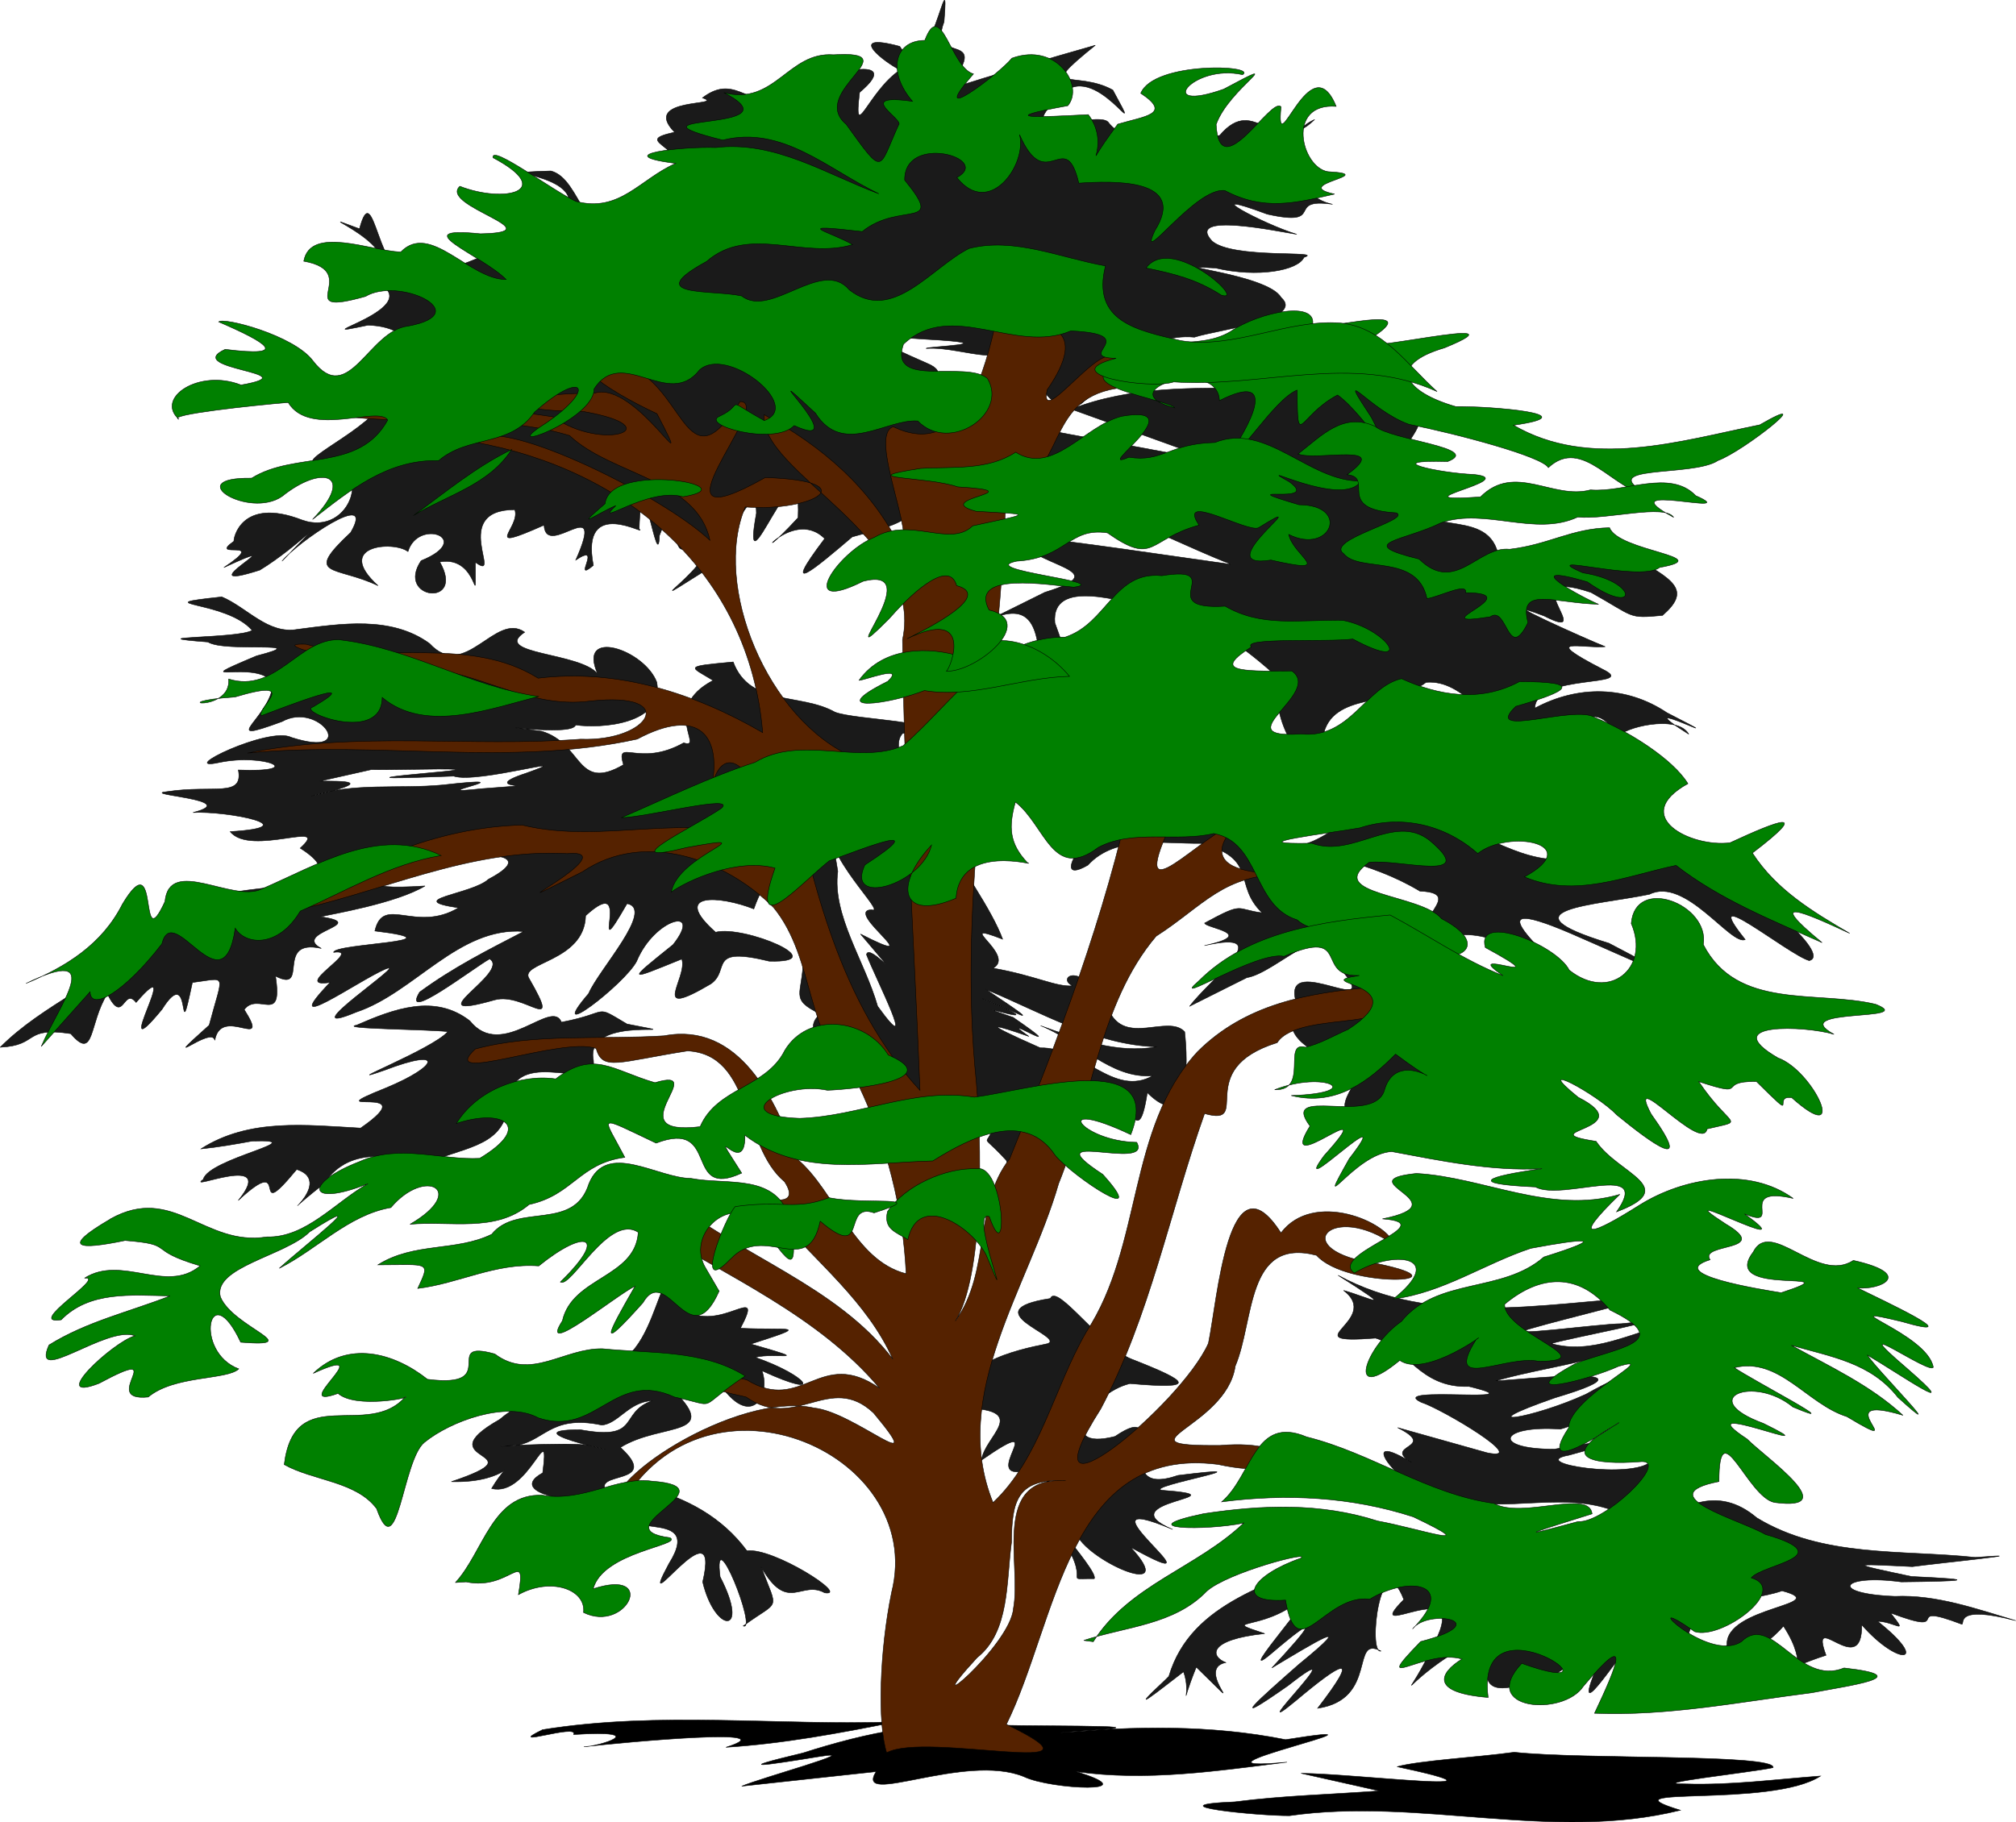
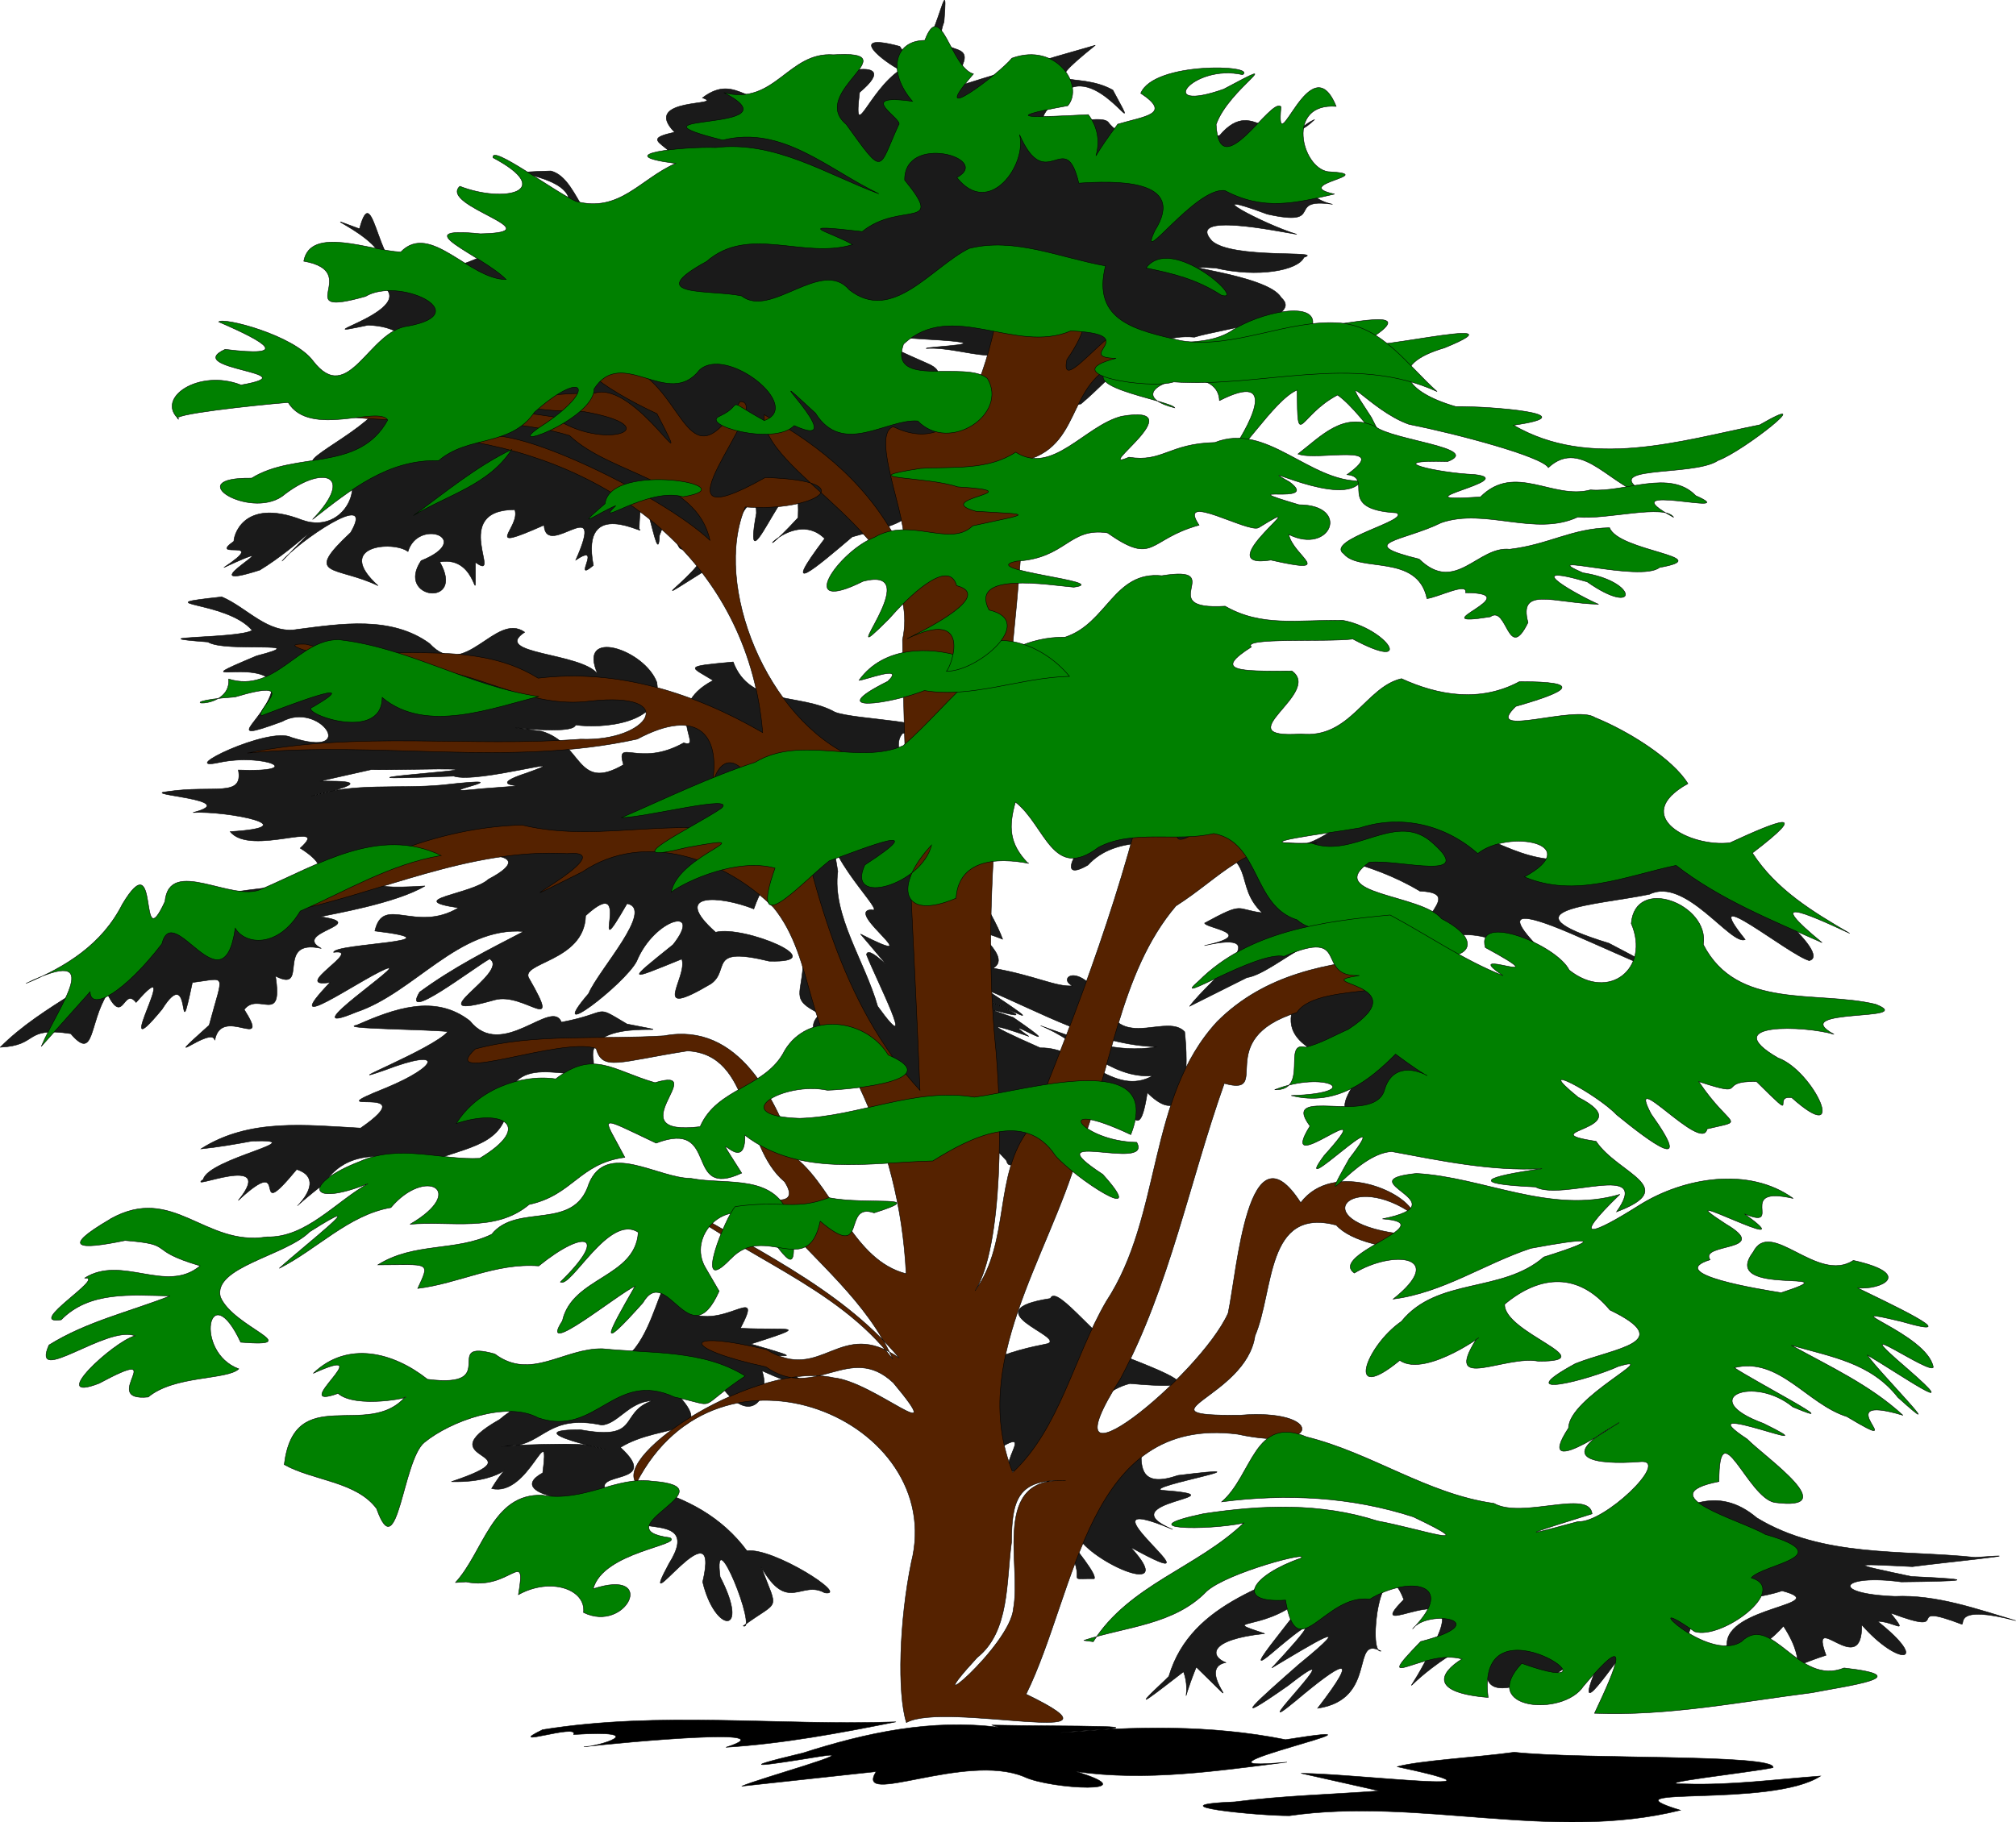
<svg xmlns="http://www.w3.org/2000/svg" width="683.564" height="618.064">
  <title>tree</title>
  <g>
    <title>Layer 1</title>
    <g id="layer1">
      <g id="g3341">
        <g fill="#1a1a1a" id="g3495" transform="matrix(1.258, -0.08, 0.08, 1.258, -137.909, 157.345)">
          <g fill="#1a1a1a" id="g3473">
-             <path fill="#1a1a1a" fill-rule="evenodd" stroke="#000000" stroke-width="0.125" marker-start="none" marker-mid="none" marker-end="none" stroke-miterlimit="4" stroke-dashoffset="0" id="path3471" d="m467.91,289.571c10.805,6.295 -4.604,4.306 3.131,9.56c-16.919,-11.827 -0.327,11.159 8.959,10.12c14.968,5.779 32.635,-0.721 47.003,7.593c4.24,-5.534 26.744,-22.324 8.43,-13.959c-5.013,4.767 -34.028,-1.623 -21.986,-2.994c19.809,-4.076 11.019,-3.468 -3.823,-1.869c-16.989,-1.028 -14.481,-7.464 1.909,-5.28c10.739,-1.713 34.194,-21.779 7.482,-8.918c-14.679,5.634 -33.036,7.295 -8.375,0.42c35.817,-8.23 -21.196,-4.848 -15.107,-5.684c16.142,-3.403 33.206,-3.226 47.632,-12.224c-10.852,1.606 -21.651,7.131 -32.577,3.283c5.777,-1.325 35.997,-4.874 19.134,-4.138c-5.909,-0.361 -34.987,1.802 -23.298,-0.476c6.085,-1.412 37.83,-7.11 29.592,-6.221c-27.489,-0.065 -56.929,4.273 -81.492,-11.135c15.621,11.333 7.968,6.515 1.226,4.158c10.141,8.819 -15.458,13.659 7.796,13.355c8.123,3.029 10.882,14.222 24.231,14.569c19.709,6.123 -22.307,-1.757 -13.164,3.398c5.567,2.174 28.652,18.024 16.858,14.708c-7.854,-2.756 -15.709,-5.512 -23.563,-8.268z" />
            <g fill="#1a1a1a" id="g3451">
              <path fill="#1a1a1a" fill-rule="evenodd" stroke="#000000" stroke-width="0.125" marker-start="none" marker-mid="none" marker-end="none" stroke-miterlimit="4" stroke-dashoffset="0" id="path3443" d="m402.25,352.453c7.374,-20.109 30.161,-22.841 47.477,-30.305c27.415,5.338 55.704,3.914 82.96,-0.338c10.068,-6.625 20.128,-11.492 30.115,-1.875c16.979,11.858 38.321,10.985 57.972,14.335c19.401,-0.214 -10.396,0.912 -17.046,1.408c-16.768,-1.887 -17.032,-2.007 -0.457,2.633c19.768,2.173 13.13,2.119 -2.789,1.282c-16.091,-3.242 -19.818,1.936 -1.966,3.771c11.19,0.218 21.669,4.774 32.029,8.583c-16.105,-5.319 -13.736,-0.079 -14.505,0.061c-16.595,-7.551 -1.377,3.658 -18.971,-4.272c4.53,6.563 1.282,2.505 -3.638,2.014c13.7,12.328 4.927,12.679 -4.302,0.682c-0.71,15.162 -14.038,-5.682 -10.102,7.576c-12.625,3.193 -3.926,3.825 -10.937,-8.586c-4.508,5.158 -28.305,19.303 -15.469,4.141c0.081,-10.414 29.576,-8.952 15.697,-13.613c-10.389,2.898 -25.838,-0.365 -26.602,14.254c-6.771,8.159 -24.166,12.034 -13.753,-4.094c-5.838,5.923 -19.38,24.586 -9.977,5.695c3.493,-11.504 -15.669,9.881 -23.779,5.329c-15.759,2.19 4.27,-20.075 -16.652,-9.258c-14.17,8.127 -12.222,12.202 -3.398,-3.938c11.385,-19.082 -20.687,-0.433 -7.51,-12.101c-5.148,-16.105 -10.77,14.174 -7.031,13.442c-7.994,-4.938 -1.476,12.904 -17.969,14.285c12.978,-14.8 7.059,-11.838 -5.764,-2.387c-16.211,11.761 19.027,-18.476 -1.781,-4.209c-18.301,11.162 -7.617,2.89 3.258,-5.512c17.538,-12.555 4.076,-5.376 -7.309,0.481c10.853,-10.302 14.842,-14.879 -0.068,-3.745c-11.451,8.399 17.584,-19.98 8.618,-13.858c-10.76,7.733 -22.133,3.34 -9.894,8.266c-15.568,0.665 -14.944,5.243 -10.948,7.11c-8.943,1.198 7.022,17.267 -7.989,0.713c-5.811,12.188 -1.581,7.293 -3.498,1.033c-6.922,4.647 -16.832,11.582 -5.154,1.989l1.135,-0.993z" />
              <g fill="#1a1a1a" id="g3427">
                <g fill="#1a1a1a" id="g3410">
                  <path fill="#1a1a1a" fill-rule="evenodd" stroke="#000000" stroke-width="0.125" marker-start="none" marker-mid="none" marker-end="none" stroke-miterlimit="4" stroke-dashoffset="0" id="path3408" d="m419.292,172.864c5.933,-7.011 25.401,-19.322 4.999,-16.022c14.781,-2.231 0.572,-4.651 0.422,-6.048c11.168,-5.169 8.375,-3.156 15.628,-1.766c-7.516,-8.162 0.235,-14.568 -15.315,-19.699c-10.02,-0.501 -22.664,-3.799 -30.645,3.905c-12.768,6.361 4.687,-15.983 13.324,-12.772c10.126,-5.143 22.639,2.047 30.898,6.95c2.963,11.527 9.998,19.416 20.372,24.882c7.638,7.22 19.469,16.016 11.601,27.196c-8.184,9.79 26.28,16.616 11.875,19.904c-7.929,-0.082 -31.456,12.126 -20.218,-3.058c-1.421,-8.093 -21.837,-9.333 -14.379,-23.099c-2.824,-14.102 25.518,8.521 11.437,-9.303c2.527,-16.044 -16.169,1.583 -24.157,2.22c-5.281,2.236 -10.562,4.472 -15.843,6.708z" />
                  <g fill="#1a1a1a" id="g3397">
                    <g fill="#1a1a1a" id="g3386">
-                       <path fill="#1a1a1a" fill-rule="evenodd" stroke="#000000" stroke-width="0.125" marker-start="none" marker-mid="none" marker-end="none" stroke-miterlimit="4" stroke-dashoffset="0" id="path3384" d="m366.389,68.095c13.401,-6.54 18.637,-5.102 18.478,9.387c12.952,16.649 8.291,2.388 4.774,-9.867c-0.266,-12.137 18.188,-4.543 25.634,-2.569c13.494,2.582 24.633,12.023 33.947,21.738c-4.637,7.927 6.041,31.587 10.453,15.928c3.05,-12.07 19.69,-6.807 28.608,-12.786c10.435,-0.19 16.185,13.342 23.708,16.407c12.886,6.921 18.956,-13.958 26.941,1.503c1.216,-2.293 16.156,-5.221 18.972,0.503c-18.096,-13.062 16.241,6.809 -5.493,-6.13c-10.496,-8.037 -23.538,-8.909 -35.375,-3.477c0.821,-9.541 28.947,-3.608 18.776,-9.347c-16.758,-10.05 -4.85,-5.784 1.168,-5.972c-5.247,-2.455 -30.946,-16.118 -15.855,-9.287c14.457,8.584 -8.781,-14.261 12.95,-5.524c11.475,7.381 9.307,7.685 18.824,7.392c8.075,-6.207 4.119,-9.217 -7.952,-16.793c-10.718,-7.11 -24.977,1.237 -35.186,-2.701c-2.386,-13.206 -22.531,-4.509 -21.648,-18.201c-13.474,-9.713 14.476,-18.586 -2.691,-24.922c-10.118,-8.207 -25.241,-2.739 -37.512,-5.276c-16.879,-1.2 -33.786,-2.782 -50.205,2.419c12.795,5.556 25.591,11.112 38.386,16.668c-15.321,-3.872 -30.641,-7.745 -45.962,-11.617c-1.643,12.336 -0.992,23.019 14.011,23.358c11.911,3.929 22.586,10.841 33.971,16.038c-19.341,-3.974 -38.625,-8.24 -58.084,-11.617c4.484,9.139 27.894,10.989 7.463,15.9c-7.033,2.949 -14.067,5.899 -21.1,8.848z" />
                      <g fill="#1a1a1a" id="g3377">
                        <g fill="#1a1a1a" id="g3301">
                          <path fill="#1a1a1a" fill-rule="evenodd" stroke="#000000" stroke-width="0.125" marker-start="none" marker-mid="none" marker-end="none" stroke-miterlimit="4" stroke-dashoffset="0" id="path3266" d="m166.443,46.426c-21.643,0.963 1.188,0.925 7.583,9.503c-3.7,2.063 -32.398,-0.484 -12.07,2.375c4.416,3.222 29.319,1.393 12.821,4.559c-21.137,7.363 0.445,0.525 3.929,7.627c-0.864,9.09 -16.793,15.963 1.766,10.452c10.478,-5.005 20.237,11.479 2.279,4.421c-5.835,-3.501 -32.166,7.376 -19.738,5.477c12.286,-1.747 23.579,4.269 4.932,2.358c0.902,7.59 -6.857,3.501 -19.422,4.586c-8.034,0.279 20.39,3.433 6.529,6.059c9.178,0.105 30.807,5.827 9.643,5.763c5.048,7.194 27.698,-1.716 18.521,5.634c10.879,7.915 1.641,9.473 -12.63,10.234c-11.357,0.604 -22.235,2.392 -30.282,11.193c-12.16,11.31 -28.719,16.015 -41.018,26.915c10.607,0.153 6.423,-5.212 19.155,-2.448c5.995,7.972 5.006,-2.434 10.501,-10.052c3.843,9.022 4.407,-1.754 7.582,2.783c14.525,-14.766 -9.194,19.399 6.843,2.287c9.217,-12.807 3.087,13.082 8.606,-6.684c9.555,-0.56 8.524,-2.426 3.785,11.752c-15.455,12.204 0.778,-0.059 1.245,4.144c2.376,-9.478 15.027,4.354 8.424,-7.743c4.077,-4.701 10.222,5.052 8.965,-8.456c8.953,5.359 0.302,-10.251 12.769,-6.646c-7.933,-4.876 13.974,-5.633 0.316,-8.521c2.939,-0.515 20.476,-2.281 28.59,-6.479c-20.056,-0.029 -11.717,-2.552 2.896,-5.626c7.045,-2.822 30.54,-2.387 14.26,4.907c-4.704,3.823 -23.566,3.953 -8.537,7.157c-12.01,6.165 -19.985,-4.855 -22.844,4.793c23.952,4.476 -11.196,2.598 -11.441,5.036c8.47,-0.573 -12.556,9.037 -1.46,8.014c-15.408,14.171 7.572,0.043 14.985,-2.61c7.916,-2.703 -27.68,17.647 -8.489,11.033c15.933,-4.2 28.949,-21.249 46.348,-18.798c-10.054,4.432 -19.459,8.417 -28.975,14.503c-5.703,8.262 14.553,-5.372 19.35,-7.722c5.707,3.925 -21.927,16.007 0.688,11.094c8.123,-1.665 17.587,11.093 9.656,-5c-2.861,-4.703 15.059,-3.572 16.171,-16.051c14.405,-11.629 -1.08,16.173 11.329,-2.543c7.444,1.935 -8.681,17.187 -11.85,23.494c-13.07,13.449 9.872,-1.907 13.438,-7.846c5.546,-11.32 18.956,-13.756 10.064,-3.836c-13.13,9.259 -12.993,9.054 2.099,4.005c1.373,5.19 -10.06,16.021 7.387,7.159c5.583,-3.414 -0.501,-10.243 16.045,-5.092c17.52,1.628 -6.141,-10.168 -13.902,-8.682c-11.513,-11.62 1.788,-9.765 10.657,-5.609c8.014,-18.676 8.891,5.767 12.418,14.205c-0.701,9.704 -4.612,10.477 3.604,15.12c-8.84,6.963 13.275,14.32 16.673,22.775c6.119,13.449 18.828,5.425 29.615,3.662c-2.672,15.978 -7.194,5.591 1.194,16.09c1.258,6.57 12.005,-14.414 22.766,-11.98c11.492,-11.456 11.881,15.699 16.229,-3.81c10.762,12.09 11.462,-7.513 11.062,-15.719c-4.217,-5.079 -16.281,2.953 -20,-7.125c-6.644,-14.519 -13.67,-9.376 -9.263,-7.129c-4.484,0.112 -9.778,-3.361 -21.081,-6.09c6.605,-3.165 -10.483,-13.91 3.062,-7.625c-4.631,-15.71 -30.721,-50.393 -23.331,-56.952c14.418,-2.305 -12.839,-4.393 -17.851,-6.902c-8.875,-5.75 -22.728,-2.938 -26.418,-15.188c-13.74,0.386 -11.625,0.44 -5.705,4.623c-14.764,6.537 -3.312,18.516 -8.962,16.257c-12.563,6.044 -18.249,-2.753 -16.544,4.859c-13.218,6.58 -10.454,-6.359 -21.372,-10.392c-19.471,-3.953 8.401,2.262 9.183,-1.124c6.623,1.442 23.785,1.384 22.557,-10.028c-2.722,-9.085 -20.589,-16.194 -15.714,-3.247c-4.091,-6.123 -28.352,-7.079 -18.906,-12.5c-7.514,-6.061 -16.917,12.324 -25.719,1.438c-9.845,-8.181 -23.476,-6.828 -35.183,-6.078c-8.042,0.94 -13.183,-6.709 -19.817,-10.016zm37.125,48.938c6.921,0.63 35.963,1.389 15.779,1.859c-21.592,0.591 -6.744,0.938 6.298,1.297c6.108,2.542 35.626,-4.15 19.46,0.457c-14.978,3.865 9.675,3.093 -12.302,3.394c-18.132,0.85 15.563,-2.93 -10.377,-1.664c-11.829,0.35 -23.564,-2.199 -35.265,0.719c18.585,-3.024 8.108,-3.49 2.511,-3.852c4.632,-0.737 9.264,-1.473 13.896,-2.21zm122.156,21.438c-2.622,9.178 14.224,26.488 9.777,24.726c-7.628,-0.18 15.532,17.533 -3.339,6.337c12.843,17.371 2.044,2.08 1.249,5.631c1.987,6.405 12.478,30.473 2.108,14.044c-2.695,-12.384 -10.714,-25.22 -8.388,-36.911c-0.469,-4.609 -0.938,-9.218 -1.407,-13.827zm39.094,48.031c14.469,7.111 28.64,16.877 45,18.375c-11.105,1.227 -20.956,-3.37 -30.875,-7.656c9.919,4.608 17.839,15.599 29.281,15.344c-10.88,5.302 -18.497,-8.984 -29.759,-9.4c-17.126,-8.899 -11.317,-6.836 -2.862,-3.273c-10.083,-8.115 13.225,8.114 -3.888,-5.365c-18.21,-7.57 15.837,6.11 -7.995,-5.569c6.204,2.334 19.779,11.703 1.098,-2.455z" />
                          <path fill="#1a1a1a" fill-rule="evenodd" stroke="#000000" stroke-width="0.125" marker-start="none" marker-mid="none" marker-end="none" stroke-miterlimit="4" stroke-dashoffset="0" id="path3277" d="m255.287,262.301c-10.776,1.55 -21.044,4.352 -28.298,9.755c-21.349,10.355 11.33,9.125 -14.015,15.87c16.118,1.492 17.356,-7.124 10.686,2.521c9.865,3.163 17.051,-19.04 13.979,-3.322c-12.137,5.713 16.332,10.626 17.058,6.499c-4.687,-6.48 14.996,-0.775 4.246,-12.01c11.69,-6.231 28.196,-0.55 14.034,-15.69c-3.594,-5.084 -12.201,-2.119 -17.691,-3.623zm13,7.312c-9.397,2.677 -3.498,10.663 -19.844,6.562c-21.255,-1.345 19.329,9.322 1.906,4.312c-6.153,-1.353 -32.031,-1.379 -20.428,-1.125c8.621,-0.137 10.365,-7.975 24.385,-4.072c4.399,-0.014 7.665,-5.823 13.98,-5.678z" />
                          <path fill="#1a1a1a" fill-rule="evenodd" stroke="#000000" stroke-width="0.125" marker-start="none" marker-mid="none" marker-end="none" stroke-miterlimit="4" stroke-dashoffset="0" id="path3264" d="m151.434,194.292c13.521,-7.489 28.666,-4.565 43.214,-2.857c18.961,-11.401 -13.548,-3.428 7.5,-10.357c14.557,-4.951 16.491,-9.938 0.057,-4.822c-14.795,4.118 13.257,-4.784 17.5,-9.23c-4.902,-0.935 -29.657,-2.641 -24.371,-3.298c10.209,-3.704 21.493,-7.177 30.473,0.788c7.937,11.365 22.384,-4.834 24.555,1.92c13.733,-1.736 8.663,-4.46 17.566,1.602c20.573,5.431 -11.431,-3.901 -9.625,9.152c0.498,9.463 -19.252,-5.015 -23.329,8.174c-0.953,12.309 -9.556,12.589 -20.537,15.698c-10.257,-0.143 -22.343,-6.195 -30.61,4.718c-18.134,12.467 4.082,0.082 -7.036,-4.345c-14.362,15.267 -0.403,-5.598 -16.223,7.343c11.686,-12.589 -14.313,-3.103 -9.048,-6.239c1.789,-5.596 30.797,-8.964 13.793,-9.471c-4.616,0.549 -9.231,1.061 -13.879,1.225z" />
                        </g>
                        <path fill="#1a1a1a" fill-rule="evenodd" stroke="#000000" stroke-width="0.125" marker-start="none" marker-mid="none" marker-end="none" stroke-miterlimit="4" stroke-dashoffset="0" id="path3375" d="m297.863,-53.922c3.026,-13.367 -14.789,-14.685 -1.923,-16.693c-8.708,-10.076 14.57,-6.026 8.061,-8.751c10.024,-6.65 12.284,5.321 24.583,1.119c5.932,-5.692 31.782,-10.233 17.702,0.092c-2.623,14.101 2.252,-0.067 11.252,-5.328c-3.84,-2.15 -14.419,-11.317 0.314,-6.331c7.255,13.474 15.222,-25.856 12.302,-5.834c-5.411,12.071 13.967,2.232 -0.743,18.356c12.92,-3.226 27.362,-6.557 40.951,-9.485c-17.315,12.256 -5.465,6.22 3.942,12.328c8.542,18.453 -4.518,-9.816 -14.336,0.852c-15.071,12.048 9.422,4.393 12.464,7.592c5.374,8.182 20.416,6.3 29.773,5.569c10.527,-10.94 13.981,7.518 25.764,-2.656c-11.406,4.212 -7.317,20.187 3.361,23.068c-12.851,-2.695 -1.822,6.155 -17.699,1.534c-19.429,-8.685 -1.336,2.575 7.587,5.914c-5.083,-1.111 -29.557,-7.982 -22.911,0.309c5.057,5.347 30.583,4.424 24.438,6.009c-1.818,3.416 -12.773,4.723 -23.878,1.355c-15.55,-1.898 13.878,2.55 17.031,8.986c6.288,6.408 -17.111,7.511 -23.914,9.217c-13.454,-2.088 -21.811,8.804 -31.622,15.996c-16.425,2.085 -8.321,-18.914 -11.611,-21.86c-5.924,13.495 -18.259,4.237 -28.981,4.32c-0.051,-0.579 22.862,0.232 -0.003,-2.493c-17.526,-2.386 -12.844,-0.211 0.01,6.489c11.631,5.809 -17.422,9.07 -21.184,1.529c-11.908,-8.297 -20.203,-13.04 -7.734,2.644c3.694,14.487 18.991,5.481 28.96,8.862c20.518,7.101 -3.327,7.746 -7.698,14.467c7.468,14.961 -3.864,15.228 -15.408,17.822c-10.475,7.828 -20.794,15.503 -7.422,0.004c-8.558,-9.747 -22.949,9.368 -6.786,-6.071c2.689,-24.641 -17.319,22.895 -11.114,-1.921c0.664,-11.445 -10.323,12.714 -16.206,15.332c-22.168,12.104 12.043,-6.546 -0.8,-9.909c-9.513,12.669 -0.854,-20.272 -9.413,-1.058c-1.097,11.227 -3.346,-23.321 -5.324,-2.131c2.551,2.492 -15.392,-10.247 -12.917,8.993c-6.298,4.635 3.224,-6.278 -4.624,-1.739c9.605,-18.367 -7.998,-0.372 -7.931,-9.914c-17.841,6.605 -6.18,0.267 -7.59,-4.65c-17.626,-1.065 -4.219,19.475 -11.468,13.456c-1.061,14.955 1.409,-1.982 -9.56,-0.705c6.283,12.811 -12.601,9.285 -4.984,-0.645c14.82,-4.92 -0.037,-11.623 -3.372,-2.685c-3.786,-3.254 -19.882,-2.902 -8.625,8.648c-11.058,-6.17 -20.15,-3.453 -6.428,-14.74c7.879,-11.775 -14.816,1.926 -18.929,6.526c16.078,-14.643 4.988,-3.778 -6.118,2.015c-21.542,5.403 12.273,-9.748 -9.597,-1.3c13.07,-7.534 -4.501,-2.168 3.158,-6.901c-0.165,-0.618 2.668,-11.902 18.628,-4.528c13.209,5.75 20.672,-14.885 6.251,-14.827c-10.374,-0.081 15.395,-8.708 17.671,-16.416c11.231,-7.273 11.551,-18.562 -2.894,-19.941c-20.823,3.036 18.683,-3.812 2.14,-11.78c12.75,-7.97 -19.773,-21.786 -2.761,-14.239c4.94,-14.613 3.808,15.535 14,13.633c13.477,-0.631 25.918,-7.677 38.808,-11.429c15.824,-13.142 -22.279,-15.209 -0.428,-14.471c8.206,2.732 7.421,21.36 21.143,19.471c5.874,-2.794 12.217,-4.307 14.643,-11.071z" />
                      </g>
                    </g>
                    <path fill="#1a1a1a" fill-rule="evenodd" stroke="#000000" stroke-width="0.125" marker-start="none" marker-mid="none" marker-end="none" stroke-miterlimit="4" stroke-dashoffset="0" id="path3395" d="m254.292,258.935c17.391,4.253 18.8,-38.438 23.958,-13.454c9.129,7.701 22.634,-6.397 14.936,6.18c12.989,1.458 19.671,0.101 2.534,4.416c17.498,6.238 6.086,2.549 0.948,3.66c13.446,5.58 18.653,12.915 1.565,3.7c2.198,7.267 -4.671,16.436 -12.68,0.719c-4.512,-10.95 -20.769,-2.636 -30.381,-5.221l-0.88,0z" />
                  </g>
                </g>
                <path fill="#1a1a1a" fill-rule="evenodd" stroke="#000000" stroke-width="0.125" marker-start="none" marker-mid="none" marker-end="none" stroke-miterlimit="4" stroke-dashoffset="0" id="path3423" d="m265.374,292.854c10.543,3.599 19.616,9.174 25.759,18.688c7.124,-0.535 27.012,14.119 20.161,12.599c-6.122,-3.934 -10.254,5.015 -16.626,-8.053c3.866,12.67 4.555,8.892 -5.809,15.563c3.843,1.856 -6.41,-29.565 -5.366,-13.578c7.179,16.339 -2.348,15.127 -4.766,1.067c6.704,-22.023 -19.514,11.787 -8.757,-5.467c11.742,-16.253 -19.439,-4.872 -5.704,-18.805l0.89,-1.618l0.218,-0.396z" />
                <path fill="#1a1a1a" fill-rule="evenodd" stroke="#000000" stroke-width="0.125" marker-start="none" marker-mid="none" marker-end="none" stroke-miterlimit="4" stroke-dashoffset="0" id="path3425" d="m352.5,276.944c-3.565,-12.085 14.203,-14.707 22.963,-15.91c4.723,-1.647 -19.899,-10.171 1.436,-12.073c1.938,-4.158 13.055,14.071 20.735,17.655c15.277,7.133 17.519,9.342 -0.819,6.551c-10.923,1.905 -21.41,17.106 -4.907,13.936c16.533,-9.733 -3.758,17.042 16.229,11.542c28.08,-1.676 -9.418,2.374 -4.592,3.71c23.31,3.282 -15.459,1.861 2.24,10.703c-28.319,-14.116 15.742,21.527 -11.617,4.041c12.36,15.19 -10.708,3.562 -14.088,-3.978c-16.048,-15.655 5.473,9.741 3.811,11.824c-9.492,-0.696 0.319,1.843 -8.992,-12.974c-11.767,-12.628 24.189,-19.587 -6.903,-17.33c-14.577,2.897 8.577,-16.044 -12.337,-3.457c1.167,-6.29 13.911,-12.5 -3.16,-14.239z" />
              </g>
            </g>
          </g>
          <path fill="#1a1a1a" fill-rule="evenodd" stroke="#000000" stroke-width="0.125" marker-start="none" marker-mid="none" marker-end="none" stroke-miterlimit="4" stroke-dashoffset="0" id="path3493" d="m440.13,130.22c15.049,3.47 30.116,6.832 42.933,15.678c14.884,1.505 -11.384,11.022 10.997,12.459c12.61,0.521 21.033,12.299 31.428,18.329c-6.874,-9.698 -31.018,-31.217 -2.628,-16.857c14.918,7.627 37.945,20.185 10.046,3.283c-29.217,-11.016 -2.471,-10.415 11.741,-12.462c9.931,-4.18 21.007,15.344 24.917,13.804c-12.096,-17.134 11.354,4.851 16.817,6.739c6.414,-1.178 -14.903,-21.643 -25.651,-26.642c-11.75,-6.684 -27.226,-2.063 -40.48,-4.802c-13.399,-1.172 -23.648,-12.72 -37.533,-13.722c-12.186,-8.759 -19.664,3.213 -30.101,5.363c-4.162,-0.39 -8.324,-0.78 -12.486,-1.171z" />
        </g>
        <g fill="#000000" id="g3529" transform="matrix(1.258, -0.08, 0.08, 1.258, -137.909, 157.345)">
          <g fill="#000000" id="g3523">
            <path fill="#000000" fill-rule="evenodd" stroke="#000000" stroke-width="0.125" marker-start="none" marker-mid="none" marker-end="none" stroke-miterlimit="4" stroke-dashoffset="0" id="path3521" d="m353.934,362.507c19.758,1.704 52.832,3.224 17.938,3.213c20.133,-0.485 40.824,0.405 60.634,5.716c38.142,-3.594 -34.578,7.106 0,6.071c-18.985,1.153 -37.989,2.827 -56.786,-1.071c19.328,7.266 -7.062,4.407 -14.046,0.494c-15.404,-7.593 -46.274,5.466 -39.637,-3.901c-12.105,0.54 -24.211,1.081 -36.316,1.621c5.202,-1.872 33.949,-7.835 21.633,-6.664c-14.352,1.418 -25.092,2.322 -4.666,-1.206c17.504,-4.398 35.106,-6.999 53.033,-3.559l-1.712,-0.685l-0.074,-0.03z" />
            <path fill="#000000" fill-rule="evenodd" stroke="#000000" stroke-width="0.125" marker-start="none" marker-mid="none" marker-end="none" stroke-miterlimit="4" stroke-dashoffset="0" id="path3519" d="m233.22,356.078c31.794,-3.062 63.252,3.019 95,3.929c-15.297,2.064 -30.61,3.938 -46.071,3.929c17.564,-4.361 -26.127,-3.144 -38.126,-2.56c3.735,0.231 19.056,-3.416 -2.543,-3.466c1.651,-3.022 -19.412,2.767 -8.259,-1.83z" />
          </g>
          <path fill="#000000" fill-rule="evenodd" stroke="#000000" stroke-width="0.125" marker-start="none" marker-mid="none" marker-end="none" stroke-miterlimit="4" stroke-dashoffset="0" id="path3527" d="m436.09,380.737c15.026,1.096 61.434,9.9 25.9,-0.132c5.828,-1.266 21.914,-1.152 31.679,-1.889c18.165,3.163 70.243,4.891 69.241,8.56c-6.245,0.935 -35.165,2.187 -23.819,2.876c12.112,1.159 24.263,0.31 36.4,0.18c-13.8,7.866 -60.051,-1.429 -38.195,6.795c-35.011,6.382 -69.829,-8.005 -105.057,-5.2c-8.457,-0.504 -37.153,-5.173 -14.395,-4.659c12.968,-0.851 25.969,-0.329 38.954,-0.471c-6.903,-2.02 -13.805,-4.041 -20.708,-6.061z" />
        </g>
-         <path fill="#552200" fill-rule="evenodd" stroke="#000000" stroke-width="0.158" marker-start="none" marker-mid="none" marker-end="none" stroke-miterlimit="4" stroke-dashoffset="0" id="path2238" d="m336.999,112.067c-4.008,17.242 -12.015,43.307 -34.156,32.644c-8.598,3.022 7.988,38.002 2.466,40.95c-10.096,-20.345 -26.579,-34.281 -46.229,-45.037c-1.945,19.391 54.544,41.232 46.942,76.365c0.53,51.016 3.917,101.89 5.913,152.81c-26.947,-29.185 -36.544,-69.918 -44.512,-107.852c12.057,0.731 48.604,13.458 22.344,-4.933c-29.707,-12.745 -48.274,-58.6 -37.08,-85.061c23.317,1.659 40.817,-8.853 6.802,-9.999c-43.193,24.328 3.582,-25.812 -8.547,-25.769c-17.602,27.963 -18.362,-1.831 -35.607,-10.88c-31.01,-7.029 -10.013,6.934 7.419,15.003c14.371,27.633 -7.034,-11.527 -21.209,-6.961c-27.463,-0.005 -35.447,5.905 -3.543,6.255c29.98,5.319 6.261,13.81 -10.36,1.782c-28.522,-4.449 -57.799,-4.594 -86.603,-3.148c30.177,8.209 62.661,0.592 92.074,9.489c14.165,13.402 43.233,14.766 47.599,35.514c-16.855,-15.842 -73.839,-43.506 -79.764,-33.257c51.27,9.173 93.193,44.12 97.645,98.475c-23.028,-13.359 -49.113,-21.725 -76.131,-18.45c-23.48,-14.605 -52.692,-4.515 -78.738,-11.524c-16.786,-0.603 27.557,9.774 38.05,7.774c20.086,1.168 37.364,14.311 58.379,11.515c30.538,-3.373 20.121,13.844 -3.238,12.92c-37.583,2.794 -76.082,-2.825 -113.021,4.725c43.891,-4.267 89.163,4.792 132.178,-4.749c21.012,-11.232 29.17,-1.031 24.939,17.496c4.172,-20.413 18.001,-4.712 18.959,16.878c-26.862,-10.101 -55.37,1.54 -82.949,-5.228c-29.089,0.808 -56.736,12.758 -80.101,29.643c32.031,-6.47 61.857,-21.837 95.375,-19.943c21.716,-1.902 -34.005,25.733 5.193,6.165c21.185,-14.33 48.51,-4.102 64.811,12.113c14.471,17.681 10.358,44.16 28.753,60.141c9.64,20.326 15.086,41.516 16.19,64.062c-17.962,-4.601 -23.86,-27.968 -37.112,-39.041c-6.965,-20.045 -19.571,-46.481 -44.956,-41.655c-21.04,1.326 -44.319,-0.897 -64.04,4.485c-13.396,12.609 29.385,-4.371 41.011,-0.181c2.121,7.809 7.677,4.474 30.986,0.82c22.195,1.206 18.248,32.165 32.892,44.364c11.138,17.297 -41.819,-9.16 -3.126,11.054c13.641,16.052 31.108,29.498 39.833,49.138c-19.113,-25.101 -52.116,-35.067 -76.249,-55.061c-20.425,-18.932 -31.357,-3.15 -6.69,10.241c26.863,16.852 57.822,30.077 78.433,54.658c-20.287,-14.088 -26.081,8.821 -44.994,-2.831c-29.432,-7.128 -29.039,-0.33 -0.235,5.832c16.765,11.786 28.347,-8.58 43.205,5.395c19.472,23.356 -6.39,-0.31 -20.208,-1.694c-26.013,-5.858 -74.947,25.926 -66.923,35.726c27.913,-54.337 105.426,-21.213 93.242,26.863c-4.081,19.782 -4.813,44.501 -1.665,54.344c13.161,-7.355 80.487,9.617 40.586,-9.609c17.239,-34.968 20.675,-94.688 71.738,-88.181c29.014,6.313 28.901,-8.836 0.77,-6.445c-36.366,0.299 2.065,-5.853 5.094,-26.887c6.573,-15.454 3.567,-43.871 27.571,-37.575c10.227,11.449 52.526,9.396 20.675,2.842c-31.475,-4.386 -15.636,-21.581 5.695,-6.31c-2.057,-7.904 -27.468,-18.717 -38.439,-4.134c-17.858,-27.866 -21.536,22.962 -24.598,37.447c-9.488,21.286 -64.439,65.964 -36.5,22.223c16.73,-31.484 23.349,-66.754 35.194,-100.141c16.673,4.678 -4.48,-14.959 24.629,-24.057c7.515,-11.759 50.179,-2.522 32.291,-18.797c-21.952,1.891 -43.127,5.716 -59.332,21.902c-23.932,25.927 -18.422,65.724 -37.637,94.927c-11.005,18.925 -15.762,43.034 -31.676,57.967c-14.845,-36.651 12.014,-72.796 22.251,-108.231c11.197,-27.59 13.692,-61.093 33.064,-83.887c15.944,-10.197 22.933,-21.313 44.331,-20.88c17.821,-2.409 -40.301,6.303 -16.035,-18.264c-13.505,5.015 -37.913,33.283 -23.759,2.164c20.603,-19.337 -5.442,-39.077 -12.58,-13.232c-9.195,43.237 -25.04,84.88 -41.628,125.725c-12.375,15.718 -6.232,38.16 -18.41,54.992c9.474,-14.894 9.422,-59.868 6.595,-86.414c-5.653,-65.489 9.061,-129.967 10.546,-195.236c21.106,-5.605 12.587,-30.483 37.399,-34.618c5.095,-31.872 -26.93,17.224 -23.422,0.468c14.23,-20.427 1.978,-25.013 -18.059,-20.142zm24.323,390.142c-25.418,-1.631 -14.859,28.252 -17.703,43.333c-0.98,12.727 -34.229,40.441 -12.303,16.638c11.1,-8.803 9.823,-25.783 11.66,-39.112c0.075,-14.135 1.937,-21.705 18.346,-20.859z" />
+         <path fill="#552200" fill-rule="evenodd" stroke="#000000" stroke-width="0.158" marker-start="none" marker-mid="none" marker-end="none" stroke-miterlimit="4" stroke-dashoffset="0" id="path2238" d="m336.999,112.067c-4.008,17.242 -12.015,43.307 -34.156,32.644c-8.598,3.022 7.988,38.002 2.466,40.95c-10.096,-20.345 -26.579,-34.281 -46.229,-45.037c-1.945,19.391 54.544,41.232 46.942,76.365c0.53,51.016 3.917,101.89 5.913,152.81c-26.947,-29.185 -36.544,-69.918 -44.512,-107.852c12.057,0.731 48.604,13.458 22.344,-4.933c-29.707,-12.745 -48.274,-58.6 -37.08,-85.061c23.317,1.659 40.817,-8.853 6.802,-9.999c-43.193,24.328 3.582,-25.812 -8.547,-25.769c-17.602,27.963 -18.362,-1.831 -35.607,-10.88c-31.01,-7.029 -10.013,6.934 7.419,15.003c14.371,27.633 -7.034,-11.527 -21.209,-6.961c-27.463,-0.005 -35.447,5.905 -3.543,6.255c29.98,5.319 6.261,13.81 -10.36,1.782c-28.522,-4.449 -57.799,-4.594 -86.603,-3.148c30.177,8.209 62.661,0.592 92.074,9.489c14.165,13.402 43.233,14.766 47.599,35.514c-16.855,-15.842 -73.839,-43.506 -79.764,-33.257c51.27,9.173 93.193,44.12 97.645,98.475c-23.028,-13.359 -49.113,-21.725 -76.131,-18.45c-23.48,-14.605 -52.692,-4.515 -78.738,-11.524c-16.786,-0.603 27.557,9.774 38.05,7.774c20.086,1.168 37.364,14.311 58.379,11.515c30.538,-3.373 20.121,13.844 -3.238,12.92c-37.583,2.794 -76.082,-2.825 -113.021,4.725c43.891,-4.267 89.163,4.792 132.178,-4.749c21.012,-11.232 29.17,-1.031 24.939,17.496c4.172,-20.413 18.001,-4.712 18.959,16.878c-26.862,-10.101 -55.37,1.54 -82.949,-5.228c-29.089,0.808 -56.736,12.758 -80.101,29.643c32.031,-6.47 61.857,-21.837 95.375,-19.943c21.716,-1.902 -34.005,25.733 5.193,6.165c21.185,-14.33 48.51,-4.102 64.811,12.113c14.471,17.681 10.358,44.16 28.753,60.141c9.64,20.326 15.086,41.516 16.19,64.062c-17.962,-4.601 -23.86,-27.968 -37.112,-39.041c-6.965,-20.045 -19.571,-46.481 -44.956,-41.655c-21.04,1.326 -44.319,-0.897 -64.04,4.485c-13.396,12.609 29.385,-4.371 41.011,-0.181c2.121,7.809 7.677,4.474 30.986,0.82c22.195,1.206 18.248,32.165 32.892,44.364c11.138,17.297 -41.819,-9.16 -3.126,11.054c13.641,16.052 31.108,29.498 39.833,49.138c-19.113,-25.101 -52.116,-35.067 -76.249,-55.061c26.863,16.852 57.822,30.077 78.433,54.658c-20.287,-14.088 -26.081,8.821 -44.994,-2.831c-29.432,-7.128 -29.039,-0.33 -0.235,5.832c16.765,11.786 28.347,-8.58 43.205,5.395c19.472,23.356 -6.39,-0.31 -20.208,-1.694c-26.013,-5.858 -74.947,25.926 -66.923,35.726c27.913,-54.337 105.426,-21.213 93.242,26.863c-4.081,19.782 -4.813,44.501 -1.665,54.344c13.161,-7.355 80.487,9.617 40.586,-9.609c17.239,-34.968 20.675,-94.688 71.738,-88.181c29.014,6.313 28.901,-8.836 0.77,-6.445c-36.366,0.299 2.065,-5.853 5.094,-26.887c6.573,-15.454 3.567,-43.871 27.571,-37.575c10.227,11.449 52.526,9.396 20.675,2.842c-31.475,-4.386 -15.636,-21.581 5.695,-6.31c-2.057,-7.904 -27.468,-18.717 -38.439,-4.134c-17.858,-27.866 -21.536,22.962 -24.598,37.447c-9.488,21.286 -64.439,65.964 -36.5,22.223c16.73,-31.484 23.349,-66.754 35.194,-100.141c16.673,4.678 -4.48,-14.959 24.629,-24.057c7.515,-11.759 50.179,-2.522 32.291,-18.797c-21.952,1.891 -43.127,5.716 -59.332,21.902c-23.932,25.927 -18.422,65.724 -37.637,94.927c-11.005,18.925 -15.762,43.034 -31.676,57.967c-14.845,-36.651 12.014,-72.796 22.251,-108.231c11.197,-27.59 13.692,-61.093 33.064,-83.887c15.944,-10.197 22.933,-21.313 44.331,-20.88c17.821,-2.409 -40.301,6.303 -16.035,-18.264c-13.505,5.015 -37.913,33.283 -23.759,2.164c20.603,-19.337 -5.442,-39.077 -12.58,-13.232c-9.195,43.237 -25.04,84.88 -41.628,125.725c-12.375,15.718 -6.232,38.16 -18.41,54.992c9.474,-14.894 9.422,-59.868 6.595,-86.414c-5.653,-65.489 9.061,-129.967 10.546,-195.236c21.106,-5.605 12.587,-30.483 37.399,-34.618c5.095,-31.872 -26.93,17.224 -23.422,0.468c14.23,-20.427 1.978,-25.013 -18.059,-20.142zm24.323,390.142c-25.418,-1.631 -14.859,28.252 -17.703,43.333c-0.98,12.727 -34.229,40.441 -12.303,16.638c11.1,-8.803 9.823,-25.783 11.66,-39.112c0.075,-14.135 1.937,-21.705 18.346,-20.859z" />
        <g fill="#008000" id="g3334" transform="matrix(1.258, -0.08, 0.08, 1.258, -137.909, 157.345)">
          <path fill="#008000" fill-rule="evenodd" stroke="#000000" stroke-width="0.125" marker-start="none" marker-mid="none" marker-end="none" stroke-miterlimit="4" stroke-dashoffset="0" id="path3248" d="m420.18,-26.102c7.419,-8.872 26.742,11.229 19.749,8.582c-6.436,-4.762 -12.621,-6.643 -19.749,-8.582z" />
          <g fill="#008000" id="g3313">
            <path fill="#008000" fill-rule="evenodd" stroke="#000000" stroke-width="0.125" marker-start="none" marker-mid="none" marker-end="none" stroke-miterlimit="4" stroke-dashoffset="0" id="path3254" d="m437.605,10.769c17.239,-7.425 7.178,7.999 1.438,15.133c2,1.804 13.113,-14.458 19.599,-16.648c-0.882,16.558 -0.145,6.909 10.784,2.02c7.194,5.783 17.156,26.007 8.69,6.586c-9.12,-15.969 -0.365,-1.905 9.956,2.493c12.663,3.363 35.152,10.891 36.696,14.01c9.778,-7.994 17.129,7.534 26.733,9.236c-15.465,-9.612 11.841,-4.077 18.951,-8.254c7.092,-2.087 28.885,-17.323 11.811,-8.856c-21.835,3.001 -46.376,9.1 -66.117,-4.104c20.742,-1.625 -5.849,-5.53 -15.218,-5.999c-13.018,-4.659 -18.319,-12.255 -1.943,-15.969c24.752,-8.361 -27.694,1.039 -20.891,-3.115c16.853,-8.944 -5.92,-4.561 -14.39,-4.627c2.894,-7.434 -13.859,-5.143 -22.063,-0.21c-9.494,4.775 -20.626,-1.494 -28.923,6.878c-18.437,4.26 11.969,10.46 12.798,12.606c-17.885,-5.739 12.48,-13.114 12.091,-1.181z" />
            <g fill="#008000" id="g3282">
              <path fill="#008000" fill-rule="evenodd" stroke="#000000" stroke-width="0.125" marker-start="none" marker-mid="none" marker-end="none" stroke-miterlimit="4" stroke-dashoffset="0" id="path3219" d="m168.399,280.48c4.132,-22.105 22.902,-5.163 33.679,-16.15c1.893,0.319 -13.537,2.434 -18.022,-2.033c-14.349,4.121 12.986,-13.155 -6.313,-5.808c9.791,-8.309 21.938,-4.239 30.557,3.536c20.114,3.89 3.99,-10.742 18.514,-5.649c9.225,7.896 18.611,-0.42 29.004,0.436c12.727,2.121 27.023,1.932 37.84,9.759c-14.432,8.333 -6.987,7.858 -19.315,4.458c-15.773,-8.499 -21.619,9.465 -36.944,3.254c-8.192,-5.204 -23.646,-0.633 -30.989,4.632c-6.186,4.37 -9.324,33.397 -13.957,16.989c-5.003,-7.733 -16.624,-8.59 -24.054,-13.422z" />
              <path fill="#008000" fill-rule="evenodd" stroke="#000000" stroke-width="0.125" marker-start="none" marker-mid="none" marker-end="none" stroke-miterlimit="4" stroke-dashoffset="0" id="path3217" d="m212.341,315.078c8.054,-7.678 11.405,-23.378 24.786,-21.967c11.087,2.612 20.408,-3.863 29.693,-1.898c21.748,2.981 -14.755,11.838 3.884,15.492c3.414,2.236 -18.255,2.636 -21.492,12.414c17.771,-4.6 8.15,12.568 -2.992,6.198c1.099,-6.204 -8.228,-10.151 -17.181,-5.901c3.08,-12.952 -2.149,-1.051 -13.818,-4.337l-1.843,0l-1.037,0z" />
              <path fill="#008000" fill-rule="evenodd" stroke="#000000" stroke-width="0.125" marker-start="none" marker-mid="none" marker-end="none" stroke-miterlimit="4" stroke-dashoffset="0" id="path3221" d="m288.102,241.336c-9.048,17.349 -13.577,-8.694 -20.68,1.847c-13.061,12.86 -10.327,8.225 -1.795,-4.625c-4.991,1.95 -27.562,18.147 -20.101,8.071c3.397,-11.623 20.344,-10.316 21.869,-22.465c-7.494,-5.677 -19.086,14.051 -21.76,12.004c13.891,-11.88 7.572,-13.976 -5.514,-4.68c-11.612,-1.614 -21.767,3.35 -32.876,3.982c3.9,-7.166 3.55,-6.15 -10.308,-7.012c10.158,-5.534 21.153,-2.177 31.089,-6.274c7.397,-8.094 22.098,0.778 26.959,-11.924c5.471,-11.221 18.389,-0.357 27.444,0.313c9.961,2.568 23.128,-0.128 26.156,13.006c1.295,17.725 -2.008,9.654 -8.865,-0.425c-7.872,-7.407 -19.643,2.803 -14.766,11.883c1.05,2.1 2.1,4.2 3.15,6.299z" />
              <path fill="#008000" fill-rule="evenodd" stroke="#000000" stroke-width="0.125" marker-start="none" marker-mid="none" marker-end="none" stroke-miterlimit="4" stroke-dashoffset="0" id="path3223" d="m382.552,341.847c10.668,-14.672 29.184,-18.116 42.426,-29.294c-10.19,1.458 -31.285,-0.182 -10.635,-3.188c15.912,-1.383 31.573,-0.986 46.629,4.937c11.015,2.729 28.735,10.141 9.634,-0.505c-16.305,-6.462 -33.692,-8.465 -51.184,-7.304c8.713,-6.569 10.22,-22.86 23.931,-15.975c17.222,5.45 31.372,17.392 49.125,21.036c7.29,4.778 25.849,-2.261 26.171,4.477c-14.081,3.425 -24.131,5.963 -3.93,1.845c6.924,0.945 25.433,-14.627 18.217,-15.017c-13.69,0.236 -23.059,-2.557 -6.056,-10.493c4.866,-3.23 -24.693,15.693 -13.09,0.212c0.586,-8.218 26.65,-18.418 14.513,-15.715c-8.481,3.235 -30.395,7.32 -11.595,-1.445c10.761,-3.529 27.741,-3.93 10.2,-13.808c-7.688,-10.616 -17.999,-10.803 -28.155,-3.344c-0.784,7.653 25.868,16.968 8.168,15.892c-8.904,-2.364 -26.316,6.764 -16.414,-6.931c4.475,-2.733 -14.028,9.765 -20.869,4.324c-15.467,11.15 -9.027,-4.343 1.1,-10.435c10.432,-11.331 27.47,-5.772 39.339,-14.867c17.575,-4.324 11.84,-4.391 -3.342,-2.557c-12.78,3.363 -24.33,10.413 -37.815,11.282c15.335,-10.696 0.938,-13.354 -9.983,-7.648c-6.877,-5.516 25.037,-11.795 8.467,-14.07c21.995,-2.981 -9.371,-10.877 9.871,-11.623c17.835,2.093 35.459,13.414 54.274,9.098c-14.416,12.293 -8.07,10.405 5.164,3.178c12.261,-6.606 29.926,-8.53 41.303,0.862c-15.553,-4.6 -2.764,8.52 -13.344,3.324c17.059,13.989 -22.706,-10.608 -5.216,2.382c12.24,8.314 -7.555,4.565 -4.802,9.349c-12.689,3.066 13.319,8.872 18.525,10.067c20.887,-5.371 -16.981,0.336 -6.833,-11.379c5.288,-9.043 16.637,9.67 26.769,3.935c16.326,4.759 6.736,8.457 0.654,7.461c5.94,3.424 30.08,16.564 11.228,9.77c-20.051,-6.184 6.723,3.611 7.739,12.784c-0.702,2.351 -24.191,-16.755 -7.079,-0.114c15.611,15.41 -2.646,0.95 -10.383,-4.231c1.713,3.436 21.917,26.695 7.443,11.854c-6.674,-9.803 -17.326,-12.045 -27.732,-15.805c9.982,6.392 20.522,12.045 28.789,20.708c-21.146,-7.807 2.952,11.826 -15.065,-0.595c-10.502,-4.055 -17.147,-17.278 -29.382,-15.062c4.427,3.516 30.411,19.213 15.034,11.538c-10.015,-9.346 -25.986,-3.957 -8.181,3.92c19.988,11.463 -21.665,-8.919 -4.67,3.898c4.854,5.523 24.773,21.185 6.279,17.515c-7.174,-1.914 -13.327,-25.851 -14.523,-6.566c-19.223,2.507 5.069,10.638 11.516,14.98c20.045,7.222 -1.027,7.891 -4.511,11.412c10.227,3.807 -9.026,16.246 -16.096,13.509c-15.955,-12.793 2.744,8.892 12.361,3.478c8.697,-7.49 14.489,13.066 27.122,8.815c20.032,3.586 0.766,4.818 -9.064,6.103c-19.536,1.227 -39.134,3.862 -58.704,1.806c6.927,-12.536 11.662,-22.236 -2.51,-7.463c-5.97,7.94 -28.705,4.583 -16.177,-7.184c29.977,12.975 -11.445,-20.372 -9.596,8.586c-15.536,-2.263 -12.762,-7.35 -6.382,-10.766c-9.681,-3.588 -25.726,8.16 -10.791,-5.396c20.981,-4.067 2.531,-8.873 -1.959,-3.52c13.128,-11.775 -0.313,-14.388 -10.957,-8.733c-12.029,-2.35 -20.744,17.444 -22.649,-1.182c-14.016,0.001 -8.507,-7.305 4.762,-10.979c3.263,-1.953 -19.817,2.562 -25.765,7.242c-9.28,8.506 -22.279,8.082 -33.84,11.112l1.807,0.361l0.718,0.144z" />
              <path fill="#008000" fill-rule="evenodd" stroke="#000000" stroke-width="0.125" marker-start="none" marker-mid="none" marker-end="none" stroke-miterlimit="4" stroke-dashoffset="0" id="path3225" d="m375.986,115.067c7.631,6.696 8.599,22.098 21.518,13.583c9.47,-4.332 21.137,-0.007 31.189,-1.745c12.37,3.122 9.109,20.074 20.89,24.6c7.472,7.508 20.617,-2.941 29.077,6.899c8.994,10.039 25.432,4.742 9.747,-4.739c-5.015,-6.958 -31.333,-8.451 -18.477,-16.374c7.959,-0.452 29.698,7.572 16.512,-4.931c-9.113,-7.947 -20.785,3.65 -31.561,-1.169c-21.036,-0.969 5.245,-2.407 13.117,-3.303c11.367,-2.944 22.989,0.607 31.227,8.897c8.682,-6.07 29.144,-0.85 12.122,7.071c13.262,6.636 27.173,1.507 40.911,-0.505c11.151,9.864 24.787,16.35 37.881,23.234c-14.79,-13.823 -4.441,-8.555 7.576,-2.02c-9.555,-6.422 -18.994,-12.96 -24.749,-23.234c16.737,-11.166 7.768,-8.403 -5.825,-3.135c-10.531,0.69 -26.706,-8.819 -10.305,-16.594c-3.639,-6.892 -15.078,-15.131 -23.802,-19.319c-5.08,-3.936 -30.881,3.939 -21.085,-4.361c14.406,-3.138 18.805,-5.476 1.41,-6.59c-10.974,5.033 -22.068,2.316 -31.62,-2.804c-9.819,1.626 -14.811,15.388 -27.94,13.124c-20.902,0.128 6.754,-10.55 -1.36,-17.067c-14.595,-0.78 -21.078,-1.307 -10.456,-7.136c-2.486,-2.774 19.963,0.025 27.384,-0.386c16.431,10.206 9.428,-2.173 -2.384,-5.204c-12.176,-0.966 -21.854,0.484 -31.345,-5.803c-19.883,-0.046 1.884,-11.043 -16.47,-9.268c-12.803,-2.132 -15.486,11.905 -27.018,14.843c-19.527,-1.432 -31.306,15.722 -45.35,26.389c-12.408,4.481 -27.139,-4.734 -40.018,1.925c-12.606,3.224 -24.634,8.212 -36.86,12.597c7.002,0.307 31.518,-4.453 27.035,-0.823c-7.698,4.595 -31.182,13.805 -9.959,9.945c22.763,-2.705 -2.43,1.532 -4.919,11.696c4.414,-2.824 18.383,-8.101 28.249,-4.656c-8.358,19.505 5.814,5.247 14.647,-1.01c10.972,-3.199 28.438,-8.989 9.527,1.689c-5.992,10.93 14.948,6.388 18.252,-4.214c-10.905,10.249 -9.53,20.105 5.673,14.704c1.935,-15.155 23.002,-6.836 19.773,-8.308c-4.576,-5.475 -4.493,-9.949 -2.212,-16.497z" />
              <path fill="#008000" fill-rule="evenodd" stroke="#000000" stroke-width="0.125" marker-start="none" marker-mid="none" marker-end="none" stroke-miterlimit="4" stroke-dashoffset="0" id="path3227" d="m125.973,211.537c17.442,-8.341 24.74,9.134 41.658,7.511c10.438,0.963 19.041,-8.218 28.042,-12.562c-16.842,5.526 -17.306,-1.219 -1.905,-6.063c10.924,-4.146 22.014,1.046 32.325,1.164c15.045,-7.749 7.11,-13.128 -5.672,-9.748c6.096,-8.68 18.132,-12.277 27.437,-10.282c10.696,-7.191 15.265,-1.392 26.579,2.705c15.53,-3.588 -11.727,13.901 11.375,12.591c5.215,-10.283 18.346,-9.264 24.014,-19.021c6.901,-10.015 22.307,-7.284 27.731,2.991c15.362,7.731 -10.002,8.629 -16.953,8.422c-11.583,-3.239 -27.877,5.128 -7.933,7.063c15.92,0.531 31.421,-6.393 47.277,-2.701c14.326,-0.934 52.021,-10.053 41.342,12.731c-21.288,-11.739 -13.655,0.938 1.464,2.169c3.924,8.393 -28.276,-5.932 -9.671,8.018c12.197,15.404 -7.616,0.461 -12.422,-5.867c-7.385,-12.963 -22.711,-6.178 -32.961,-0.636c-17.116,-0.687 -36.017,2.12 -50.003,-10.102c-0.606,12.533 -10.838,-6.899 -1.515,10.102c-16.247,6.302 -4.697,-15.076 -22.465,-9.505c-15.985,-8.885 -13.855,-8.488 -8.639,3.288c-12.358,0.854 -14.554,9.227 -26.502,11.03c-9.534,7.053 -21.4,2.967 -32.297,3.269c16.133,-8.037 5.136,-15.238 -4.857,-4.807c-11.49,1.24 -20.553,9.96 -31.003,14.404c6.913,-5.55 27.873,-19.747 8.758,-9.275c-6.766,5.996 -26.641,7.766 -25.044,15.971c2.936,8.432 22.533,15.063 4.669,12.496c-7.362,-18.716 -12.876,1.783 -0.973,7.126c-3.344,2.811 -17.414,0.577 -24.785,6.006c-13.779,0.476 7.733,-13.974 -12.979,-4.505c-14.397,4.535 4.481,-10.912 10.454,-12.162c-7.369,-3.435 -29.005,12.075 -23.234,1.01c10.534,-5.678 22.178,-7.527 33.335,-11.112c-10.541,-0.896 -21.563,-2.707 -29.622,4.546c-10.024,0.901 13.106,-11.005 6.978,-10.798c10.467,-5.737 21.707,5.746 31.23,-1.324c-14.743,-5.403 -5.764,-6.054 -19.698,-8.081c-12.789,1.822 -17.412,0.958 -3.762,-5.917l0.227,-0.144z" />
              <path fill="#008000" fill-rule="evenodd" stroke="#000000" stroke-width="0.125" marker-start="none" marker-mid="none" marker-end="none" stroke-miterlimit="4" stroke-dashoffset="0" id="path3229" d="m110.316,164.06c5.285,-10.599 19.577,-26.438 -3.03,-17.173c11.151,-3.833 21.129,-9.222 27.274,-19.698c11.311,-16.391 3.096,15.484 11.427,0.088c1.959,-12.147 18.163,1.557 26.166,-1.728c15.521,-5.532 32.624,-15.009 48.775,-5.936c-13.884,1.469 -26.028,7.9 -38.768,12.524c-6.665,9.732 -15.438,8.088 -17.751,3.485c-4.635,22.108 -16.162,-8.96 -19.956,2.938c-10.721,12.267 -20.333,17.092 -20.1,11.664c-4.679,4.612 -9.357,9.224 -14.036,13.835z" />
              <path fill="#008000" fill-rule="evenodd" stroke="#000000" stroke-width="0.125" marker-start="none" marker-mid="none" marker-end="none" stroke-miterlimit="4" stroke-dashoffset="0" id="path3231" d="m166.884,68.6c12.41,4.74 19.556,-9.672 30.335,-8.663c18.654,3.319 34.075,14.723 52.664,18.656c-12.326,2.135 -30.963,8.248 -42.087,-2.417c-0.842,12.579 -23.472,2.229 -18.726,1.36c15.589,-7.86 -8.122,-0.311 -14.068,1.49c-1.266,-2.117 11.703,-9.745 -6.732,-5.488c-20.579,0.084 -1.107,4.42 -1.386,-4.938z" />
              <path fill="#008000" fill-rule="evenodd" stroke="#000000" stroke-width="0.125" marker-start="none" marker-mid="none" marker-end="none" stroke-miterlimit="4" stroke-dashoffset="0" id="path3242" d="m226.988,13.547c-13.589,-1.239 -24.192,6.357 -34.85,13.637c12.487,-11.438 3.51,-14.679 -7.739,-6.746c-9.298,5.68 -27.124,-6.903 -7.918,-5.376c12.264,-6.608 28.933,0.297 37.538,-13.294c-2.234,-4.107 -21.229,3.552 -26.426,-6.404c-8.924,0.153 -33.231,1.203 -29.61,2.641c-6.095,-6.103 6.251,-13.308 17.256,-8.139c19.124,-2.139 -15.86,-5.135 -3.663,-9.848c17.444,3.298 11.405,-1.039 -1.26,-7.491c1.161,-1.264 19.904,4.815 24.643,12.08c8.801,13.113 15.491,-7.253 26.146,-7.712c18.688,-2.248 -1.807,-13.484 -10.932,-8.692c-21.288,4.561 0.101,-6.557 -15.983,-10.51c2.36,-9.501 18.057,-1.677 26.193,-0.809c8.436,-7.692 17.87,8.53 27.82,9.187c-6.025,-6.968 -26.716,-16.137 -6.121,-12.723c20.445,0.896 -10.856,-8.178 -4.714,-13.107c11.608,5.399 25.855,3.023 9.389,-7.113c-0.415,-3.72 15.591,9.963 21.517,13.148c11.575,3.853 17.547,-4.869 27.407,-8.489c-18.608,-3.612 2.738,-4.446 11.049,-3.58c16.014,-0.857 29.011,8.944 42.994,15.197c-13.167,-7.33 -24.673,-20.099 -41.003,-17.066c-29.642,-9.463 21.402,-0.545 1.102,-12.734c13.529,4.46 17.968,-9.985 30.115,-8.297c20.814,0.051 -7.601,9.546 2.21,18.903c9.375,14.899 7.735,12.868 14.009,1.108c1.96,-1.321 -11.818,-9.458 4.173,-6.158c-6.241,-8.185 -3.948,-16.637 4.342,-16.162c5.095,-11.255 6.49,7.76 12.496,9.847c-14.072,14.215 7.064,0.322 10.581,-3.576c12.307,-3.615 19.037,8.67 14.198,13.72c-20.38,2.395 -7.988,2.598 5.355,2.737c6.422,9.641 -4.983,17.866 7.732,3.069c7.343,-1.699 14.882,-1.706 6.704,-7.908c4.115,-8.353 31.855,-5.603 27.663,-3.242c-13.256,-3.891 -24.569,9.01 -5.323,3.557c18.914,-8.623 1.362,-0.149 -2.633,9.364c-0.172,16.928 15.433,-6.864 17.724,-3.624c-2.631,16.072 8.958,-16.769 14.804,0.805c-13.446,-1.822 -10.383,15.791 -3.336,17.389c14.415,1.689 -10.777,2.726 1.414,6.133c-10.742,1.748 -19.305,3.367 -29.393,-2.814c-7.742,-1.605 -25.165,20.082 -19.491,9.586c9.83,-13.6 -10.472,-14.101 -19.591,-14.067c-2.687,-15.708 -8.896,3.043 -15.083,-14.042c1.601,8.095 -9.551,22.015 -17.555,10.442c9.939,-4.589 -13.396,-12.817 -14.052,-0.213c10.211,14.303 -1.593,5.51 -12.276,13.111c-19.404,-3.495 -8.823,-0.69 -2.789,3.333c-13.469,3.197 -27.534,-7.167 -39.514,2.041c-18.314,8.557 0.92,7.569 8.832,9.847c7.425,6.655 22.192,-9.013 29.012,0.202c10.998,9.845 22.424,-4.674 32.864,-9.069c12.378,-2.309 24.384,4.106 36.307,7.012c-4.704,14.714 7.398,17.846 18.946,21.36c14.165,3.27 29.229,-4.01 43.14,-2.011c11.356,1.789 17.287,12.483 24.787,20.048c-21.973,-11.764 -46.969,-3.916 -70.533,-7.071c-6.342,1.728 -32.43,-4.09 -15.077,-7.324c-11.562,-0.943 7.997,-5.976 -11.681,-8.13c-15.317,5.385 -31.435,-10.576 -45.134,0.702c-4.915,11.773 16.547,5.339 21.942,10.635c5.111,9.876 -11.464,19.55 -19.427,10.232c-8.232,-1.206 -20.754,8.313 -27.329,-3.853c-18.156,-19.13 10.606,11.82 -5.925,2.983c-5.727,5.194 -25.727,-1.887 -19.734,-3.846c7.251,-2.827 0.614,-5.193 11.781,1.98c10.883,-3.066 -8.85,-20.943 -16.531,-14.671c-8.995,10.177 -20.311,-7.983 -28.593,3.258c-0.48,8.46 -28.434,16.463 -13.631,8.44c14.817,-8.826 10.745,-13.875 -2.768,-3.188c-7.05,8.971 -18.116,4.97 -26.566,11.369z" />
              <path fill="#008000" fill-rule="evenodd" stroke="#000000" stroke-width="0.125" marker-start="none" marker-mid="none" marker-end="none" stroke-miterlimit="4" stroke-dashoffset="0" id="path3244" d="m336.085,79.712c7.295,-8.952 19.929,-7.728 27.719,-4.667c9.408,-7.916 22.448,-1.766 28.85,7.192c-13.309,-0.532 -26.313,4.309 -39.189,1.34c-9.201,2.977 -28.017,4.627 -9.691,-3.1c5.227,-4.346 -6.24,-0.64 -7.688,-0.765z" />
              <path fill="#008000" fill-rule="evenodd" stroke="#000000" stroke-width="0.125" marker-start="none" marker-mid="none" marker-end="none" stroke-miterlimit="4" stroke-dashoffset="0" id="path3246" d="m270.93,27.942c2.065,-11.397 39.494,-2.266 21.018,-0.522c-9.171,-3.328 -25.106,7.202 -18.171,1.237c-5.174,1.754 -12.342,6.468 -2.847,-0.715z" />
              <path fill="#008000" fill-rule="evenodd" stroke="#000000" stroke-width="0.125" marker-start="none" marker-mid="none" marker-end="none" stroke-miterlimit="4" stroke-dashoffset="0" id="path3250" d="m382.047,21.123c9.476,6.965 18.981,-5.941 29.042,-7.829c20.206,-2.172 -9.333,14.928 1.263,11.112c8.913,2.042 10.962,-2.982 23.324,-2.481c14.262,-4.662 24.601,12.196 38.548,12.835c-5.146,7.329 -30.044,-8.033 -19.221,-0.992c8.567,7.148 -17.363,-0.874 2.191,6.31c13.964,0.961 7.657,14.13 -3.258,7.808c0.91,6.033 12.312,11.741 -5.219,6.571c-17.966,1.705 15.113,-18.447 -2.747,-8.906c-2.823,1.388 -21.576,-11.35 -15.941,-1.7c-14.144,2.927 -12.488,10.282 -24.749,0.505c-10.273,-2.201 -11.387,6.11 -24.829,6.054c-11.519,1.608 25.772,7.199 14.885,7.958c-6.474,-0.932 -27.93,-6.154 -23.138,4.676c12.962,3.906 -4.637,16.561 -12.485,15.693c1.276,-0.878 8.503,-16.879 -9.991,-9.379c6.473,-2.735 23.766,-10.229 14.182,-13.4c-1.667,-7.906 -13.589,2.594 -18.835,7.865c-17.362,15.288 12.201,-14.161 -6.206,-10.627c-19.02,8.037 -6.164,-8.427 3.843,-11.638c9.962,-4.996 20.075,4.189 26.534,-1.392c16.454,-2.498 16.242,-1.937 1.094,-3.85c-12.458,-4.314 17.183,-4.176 -4.45,-6.859c-8.208,-3.448 -29.028,-3.846 -9.705,-5.592c8.848,0.017 17.931,1.759 25.867,-2.742z" />
              <path fill="#008000" fill-rule="evenodd" stroke="#000000" stroke-width="0.125" marker-start="none" marker-mid="none" marker-end="none" stroke-miterlimit="4" stroke-dashoffset="0" id="path3252" d="m457.808,26.426c4.894,2.331 25.639,-1.676 12.792,6.392c7.525,1.243 -4.045,9.078 12.599,11.1c3.962,2.22 -19.826,6.014 -14.811,10.105c3.86,5.393 19.8,1.086 21.559,13.447c3.311,-0.264 11.294,-3.794 10.456,-0.923c17.705,1.197 -13.763,8.789 6.224,6.885c4.784,-2.989 3.93,12.874 10.038,2.177c-2.039,-10 7.256,-4.766 19.257,-3.692c-4.121,-1.991 -21.958,-13.184 -2.673,-6.216c13.194,10.591 13.962,0.765 -1.015,-2.498c-12.922,-6.66 15.359,3.661 20.68,-0.125c16.049,-1.832 -10.783,-5.011 -12.74,-11.53c-10.329,-0.438 -16.45,3.481 -27.18,4.075c-8.488,-1.459 -15.326,11.266 -24.473,1.093c-17.543,-5.512 -3.71,-5.063 6.567,-9.39c12.085,-3.315 24.907,5.438 36.713,0.818c7.835,1.278 23.532,-2.165 25.764,1.721c-18.003,-11.286 19.471,1.468 6.29,-5.452c-6.466,-7.664 -19.052,-1.974 -28.157,-3.347c-10.294,2.089 -19.804,-8.642 -29.657,0.007c-24.537,0.168 11.858,-3.854 -1.33,-6.134c-9.564,-0.991 -25.398,-5.627 -6.88,-3.922c9.722,-3.025 -14.67,-6.707 -18.812,-10.652c-8.344,-4.546 -14.615,1.59 -21.213,6.061z" />
              <path fill="#008000" fill-rule="evenodd" stroke="#000000" stroke-width="0.125" marker-start="none" marker-mid="none" marker-end="none" stroke-miterlimit="4" stroke-dashoffset="0" id="path3256" d="m219.292,27.864c8.965,-5.717 17.603,-12.016 27.5,-16.071c-6.675,9.102 -17.989,11.089 -27.5,16.071z" />
-               <path fill="#008000" fill-rule="evenodd" stroke="#000000" stroke-width="0.125" marker-start="none" marker-mid="none" marker-end="none" stroke-miterlimit="4" stroke-dashoffset="0" id="path3260" d="m339.649,230.721c3.684,-12.646 17.252,-2.42 20.714,5.357c7.247,21.145 -4.031,-12.816 1.539,-10.137c4.339,15.571 5.018,-14.14 -2.632,-13.081c-8.286,-0.837 -19.49,3.288 -24.621,10.004c-1.374,4.635 1.809,5.539 5,7.857z" />
              <path fill="#008000" fill-rule="evenodd" stroke="#000000" stroke-width="0.125" marker-start="none" marker-mid="none" marker-end="none" stroke-miterlimit="4" stroke-dashoffset="0" id="path3258" d="m291.792,232.864c9.776,-9.228 20.271,6.96 24.643,-8.571c12.416,11.937 5.999,-4.936 14.609,-1.327c15.738,-3.929 -1.793,-2.183 -11.887,-4.847c-9.254,2.899 -12.546,-0.196 -25.273,0.782c-2.699,2.385 -13.224,24.167 -2.229,14.048l0.138,-0.084z" />
              <path fill="#008000" fill-rule="evenodd" stroke="#000000" stroke-width="0.125" marker-start="none" marker-mid="none" marker-end="none" stroke-miterlimit="4" stroke-dashoffset="0" id="path3262" d="m461.434,181.792c20.305,-11.431 -11.035,-12.908 3.929,-14.286c-12.265,-0.23 -1.084,-13.146 -19.887,-6.417c-7.185,-2.043 -32.371,11.986 -23.283,5.122c14.207,-12.507 34.288,-13.862 52.456,-14.419c9.782,6.036 18.855,13.304 29.286,18.214c-12.043,-9.257 16.385,5.138 -4.286,-7.857c-2.026,-9.61 19.201,0.516 22.143,7.5c10.195,9.223 21.831,0.873 17.446,-11.461c1.879,-12.88 21.45,-3.728 18.983,6.889c7.926,18.212 29.614,14.176 45.22,18.967c11.594,5.427 -24.357,-0.658 -11.666,7.365c-7.629,-2.829 -31.35,-5.272 -15.471,5.364c9.451,4.092 17.71,25.79 3.039,10.924c-5.528,-1.13 1.973,7.595 -9.2,-4.944c-11.252,-0.876 -1.627,4.586 -15.494,-0.961c7.794,13.351 12.355,10.95 1.429,12.857c-1.73,6.689 -20.952,-18.824 -14.76,-4.968c10.748,17.258 -0.576,7.699 -9.3,-0.405c-4.778,-5.782 -22.475,-16.808 -9.964,-5.311c16.806,9.926 -14.245,8.104 4.023,12.112c5.273,9.105 22.123,13.817 4.286,19.286c10.657,-13.161 -14.37,-3.668 -21.368,-8.069c-18.271,-1.988 -13.367,-3.604 2.083,-4.788c-13.716,-0.135 -27.195,-3.924 -40.026,-7.16c-10.027,-0.165 -22.458,18.01 -11.552,1.202c15.023,-17.07 -17.426,11.503 -6.72,-1.23c18.009,-17.643 -13.887,6.713 -3.25,-8.229c-7.532,-11.587 16.704,1.005 20.519,-8.141c4.626,-13.563 21.711,5.574 3.684,-9.698c-7.386,6.533 -16.723,13.202 -28.727,9.327c20.537,0.624 9.405,-6.288 -4.332,-1.835c9.353,0.906 2.768,-13.069 8.994,-10.884c4.124,-0.726 7.86,-2.647 11.766,-4.067z" />
            </g>
          </g>
        </g>
      </g>
    </g>
  </g>
</svg>